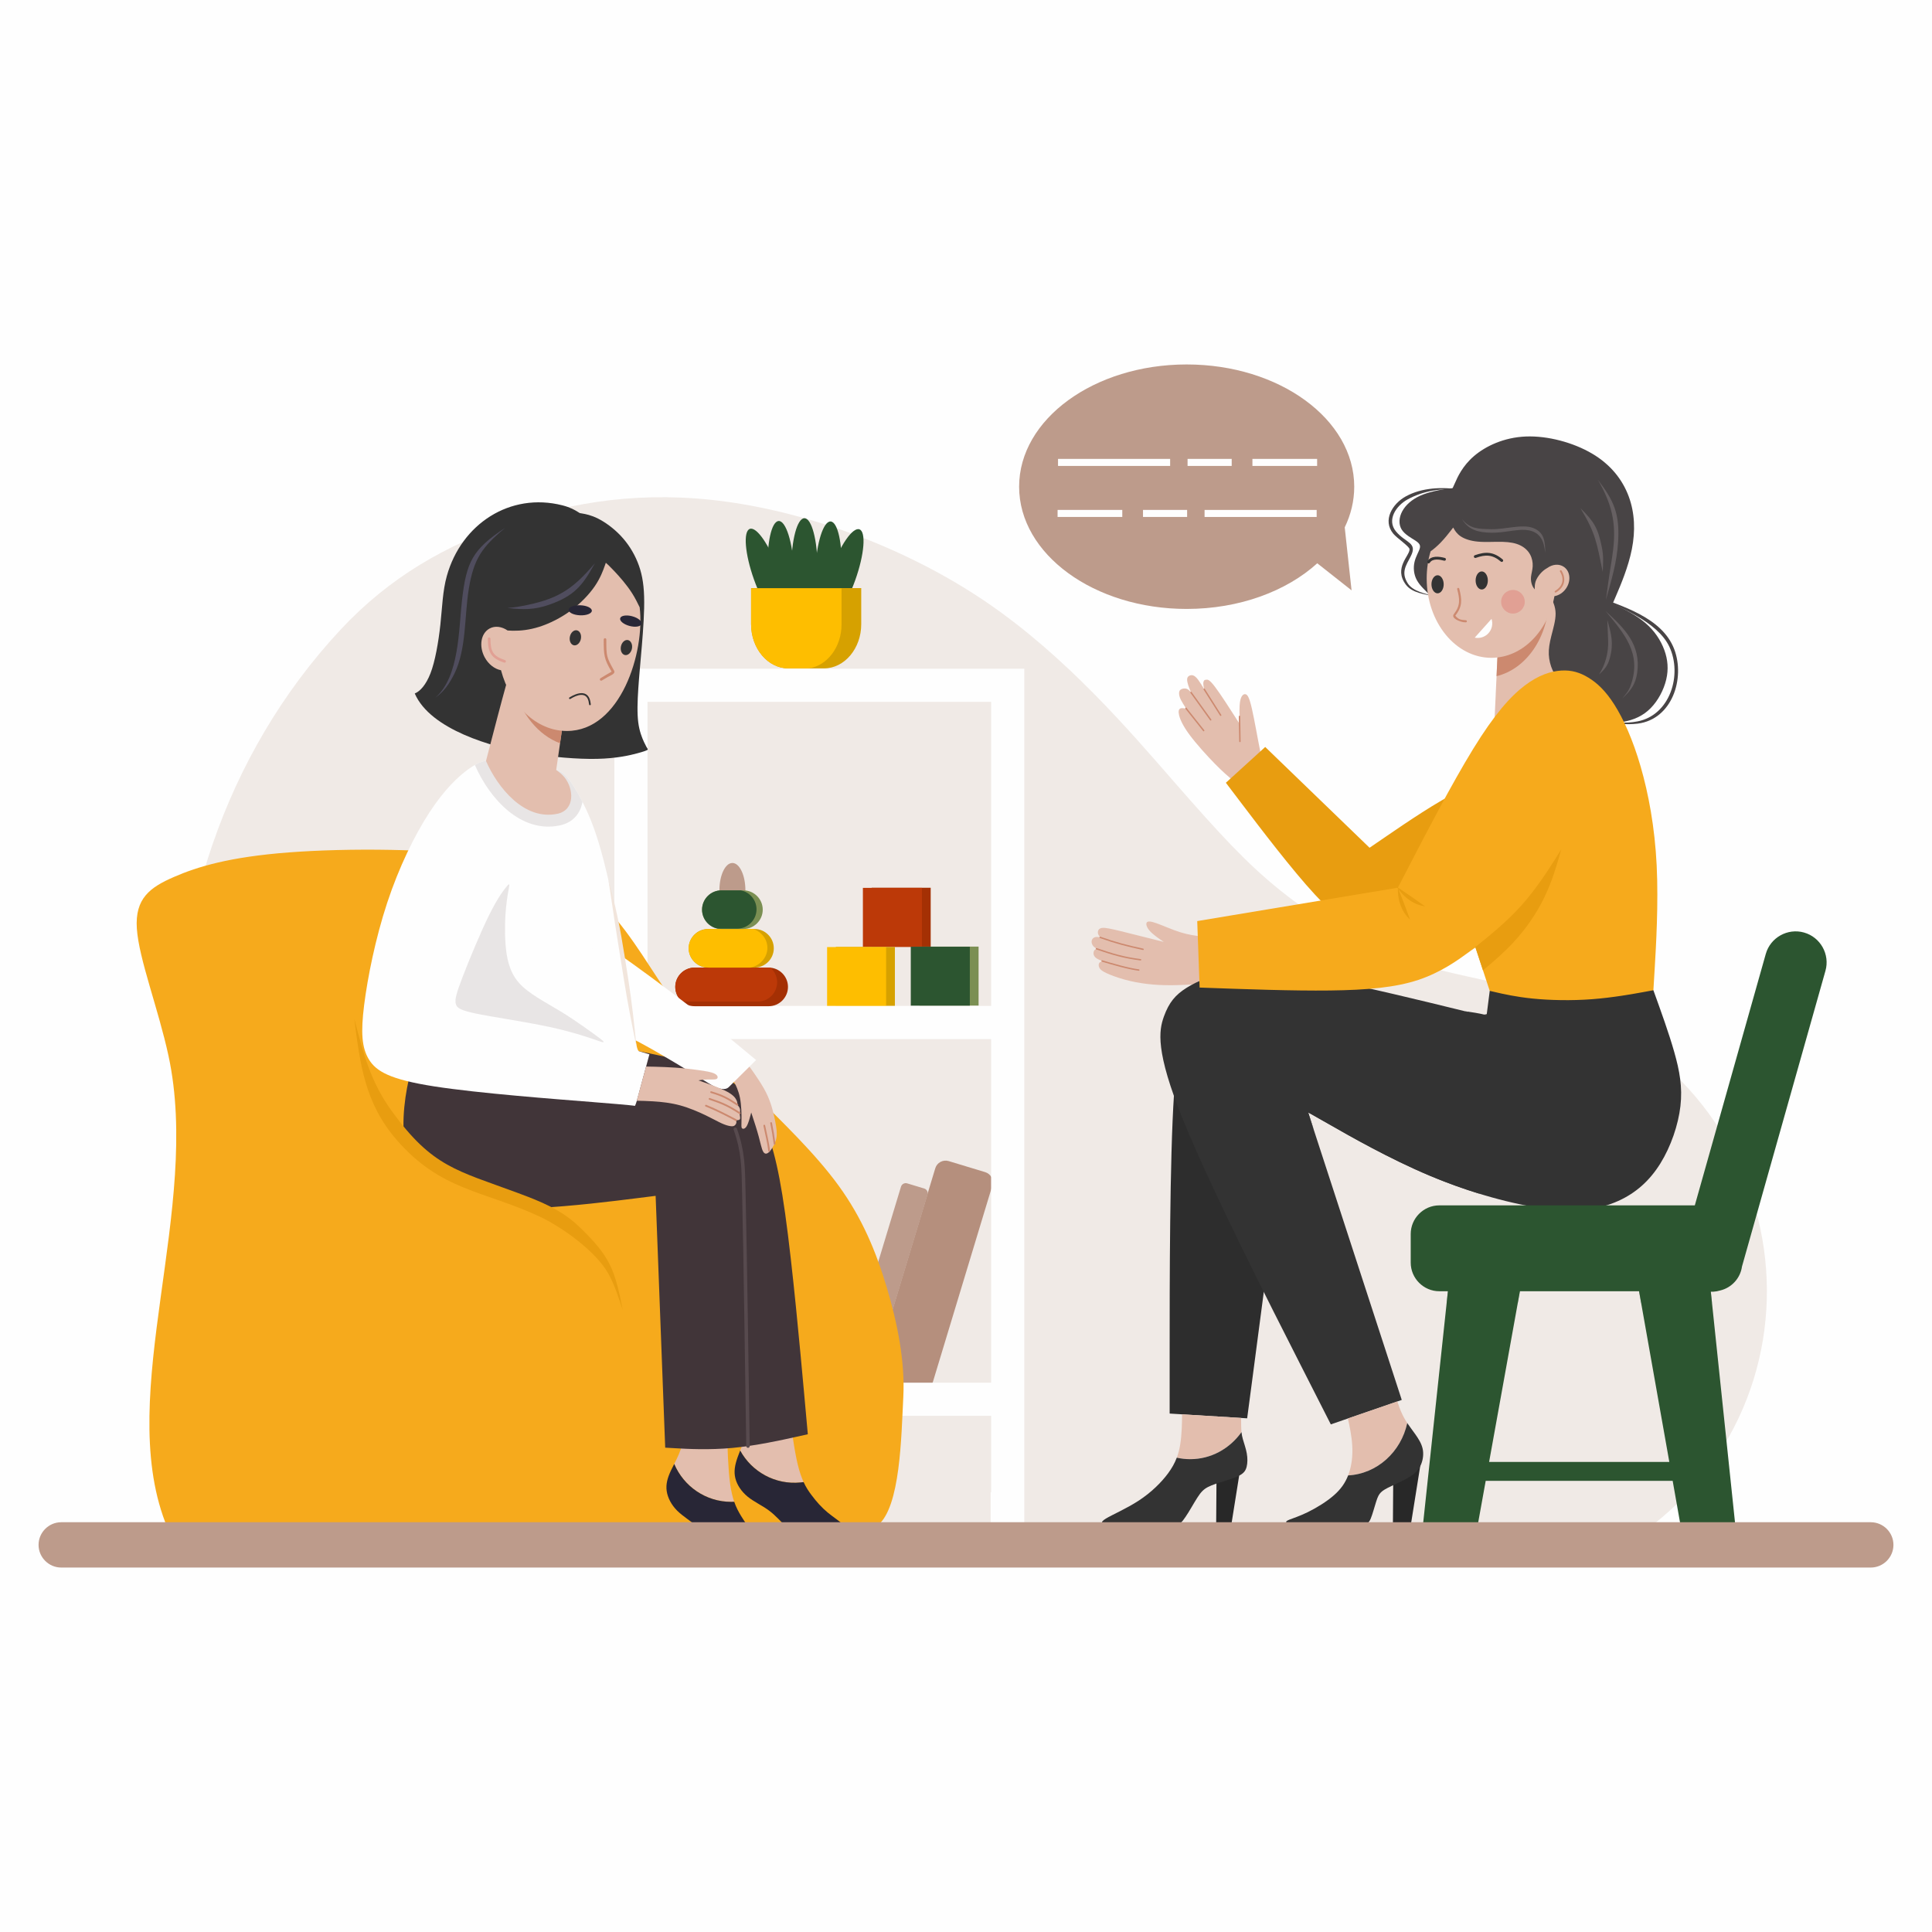
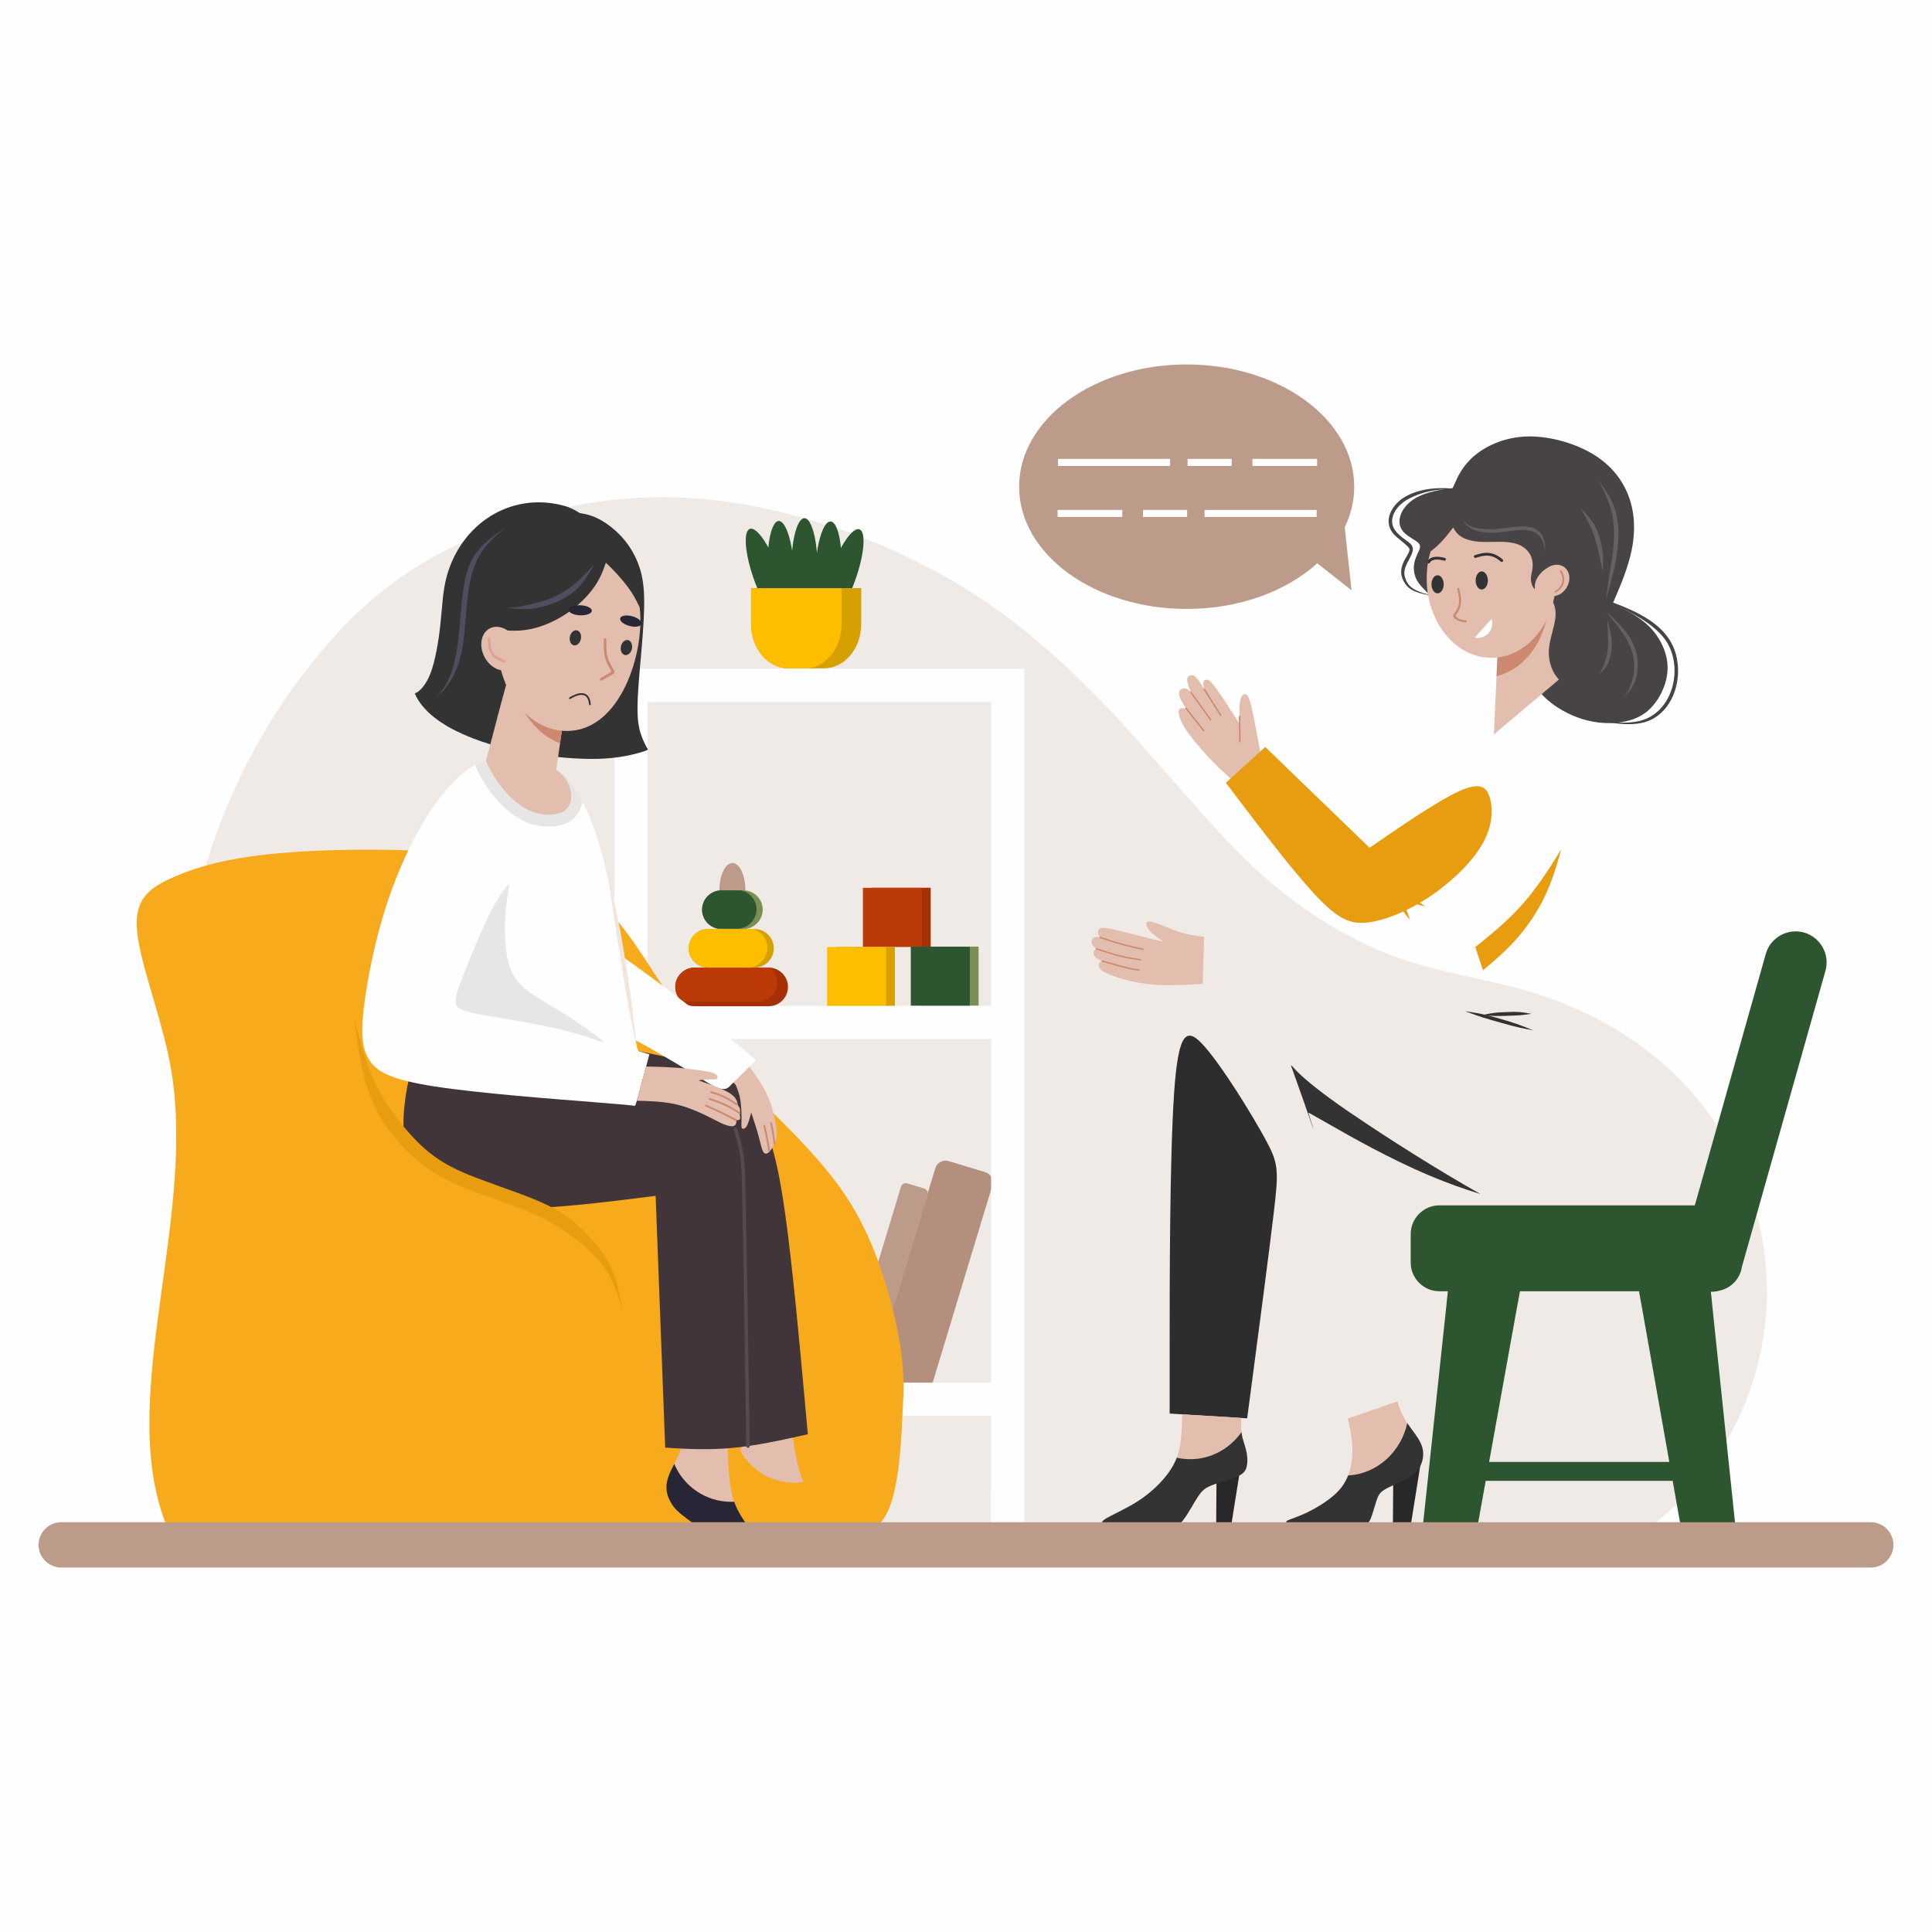
<svg xmlns="http://www.w3.org/2000/svg" width="400" height="400" viewBox="0 0 400 400" fill="none">
  <rect x="0" y="0" width="400" height="400" fill="#808080" stroke="none" />
  <g clip-path="url(#clip0_684_4139)">
    <path d="M400 0H0V400H400V0Z" fill="#FEFEFE" />
    <path opacity="0.2" fill-rule="evenodd" clip-rule="evenodd" d="M77.426 315.818C26.83 269.494 21.995 182.411 70.534 130.341C80.694 119.445 92.384 112.854 105.501 108.363C118.624 103.878 133.189 101.501 150.453 103.878C167.706 106.258 187.662 113.403 204.203 124.658C220.744 135.923 233.867 151.307 243.214 162.021C252.566 172.73 258.142 178.778 264.976 184.275C271.806 189.766 279.899 194.71 288.166 197.821C296.432 200.936 304.883 202.216 313.158 204.325C372.258 219.373 381.205 285.501 342.05 315.818H77.426Z" fill="#BD9B8B" />
    <path d="M192.69 183.8H180.467V196.022H192.69V183.8Z" fill="#A43004" />
    <path d="M190.875 183.824H178.653V196.046H190.875V183.824Z" fill="#BC3908" />
    <path d="M202.605 195.984H190.382V208.206H202.605V195.984Z" fill="#7B8F53" />
    <path d="M200.79 196.008H188.568V208.23H200.79V196.008Z" fill="#2C5530" />
    <path d="M185.278 196.058H173.056V208.28H185.278V196.058Z" fill="#D6A100" />
    <path d="M183.464 196.08H171.242V208.302H183.464V196.08Z" fill="#FEBE00" />
    <path fill-rule="evenodd" clip-rule="evenodd" d="M203.973 242.68L196.411 240.39C195.238 240.037 193.994 240.702 193.64 241.875L181.333 282.523C180.979 283.693 181.648 284.938 182.818 285.294L190.379 287.584C191.549 287.938 192.797 287.269 193.15 286.099L205.454 245.451C205.81 244.282 205.142 243.034 203.973 242.68Z" fill="#B58F7D" />
    <path fill-rule="evenodd" clip-rule="evenodd" d="M191.347 246.069L187.827 245.005C187.282 244.838 186.701 245.15 186.538 245.696L174.482 285.522C174.315 286.067 174.627 286.648 175.17 286.813L178.693 287.877C179.235 288.043 179.816 287.731 179.982 287.186L192.038 247.36C192.205 246.814 191.893 246.234 191.347 246.069Z" fill="#BD9B8B" />
    <path fill-rule="evenodd" clip-rule="evenodd" d="M155.246 109.496C153.838 109.998 154.219 114.685 156.098 119.963C157.973 125.242 160.638 129.115 162.043 128.616C163.451 128.114 163.07 123.427 161.195 118.149C159.317 112.87 156.654 108.997 155.246 109.496Z" fill="#2C5530" />
    <path fill-rule="evenodd" clip-rule="evenodd" d="M161.216 107.869C159.723 107.939 158.72 112.53 158.976 118.128C159.23 123.725 160.646 128.206 162.141 128.139C163.634 128.069 164.637 123.475 164.381 117.88C164.125 112.283 162.71 107.802 161.216 107.869Z" fill="#2C5530" />
    <path fill-rule="evenodd" clip-rule="evenodd" d="M177.936 109.592C179.344 110.094 178.965 114.778 177.088 120.056C175.21 125.338 172.547 129.21 171.139 128.709C169.731 128.21 170.112 123.523 171.99 118.245C173.866 112.966 176.531 109.091 177.936 109.592Z" fill="#2C5530" />
    <path fill-rule="evenodd" clip-rule="evenodd" d="M171.968 107.965C173.458 108.032 174.461 112.626 174.208 118.221C173.952 123.821 172.534 128.302 171.043 128.232C169.55 128.165 168.547 123.571 168.8 117.976C169.056 112.379 170.474 107.898 171.966 107.965H171.968Z" fill="#2C5530" />
    <path fill-rule="evenodd" clip-rule="evenodd" d="M166.547 107.291C165.051 107.291 163.842 111.832 163.842 117.437C163.842 123.042 165.051 127.579 166.547 127.579C168.043 127.579 169.251 123.038 169.251 117.437C169.251 111.835 168.042 107.291 166.547 107.291Z" fill="#2C5530" />
    <path fill-rule="evenodd" clip-rule="evenodd" d="M134.062 308.944V293.134H205.197V308.944H205.101V315.81H212.062V138.451H127.198V315.81H134.064V308.944H134.062ZM134.062 286.27V215.136H205.197V286.27H134.062ZM134.062 208.27V145.314H205.197V208.27H134.062Z" fill="#FEFEFE" />
    <path fill-rule="evenodd" clip-rule="evenodd" d="M28.334 192.254C28.754 198.542 32.779 208.858 34.875 218.542C41.738 250.245 23.93 288.205 34.208 315.163C36.374 320.842 71.138 315.805 76.258 315.896C89.731 316.138 173.683 322.238 181.714 315.821C186.426 312.053 186.595 297.459 187.021 289.23C187.397 281.893 185.805 273.928 183.582 266.507C181.36 259.085 178.509 252.211 173.646 245.504C168.782 238.794 161.906 232.256 155.827 226.174C149.747 220.098 144.466 214.477 139.77 207.894C135.074 201.312 130.965 193.768 125.757 188.262C120.549 182.76 114.24 179.294 102.123 177.493C90.006 175.691 72.082 175.547 59.808 176.482C47.533 177.418 40.91 179.43 36.005 181.568C31.099 183.706 27.912 185.971 28.333 192.259L28.334 192.254Z" fill="#F6AA1C" />
    <path fill-rule="evenodd" clip-rule="evenodd" d="M302.283 101.325C298.437 101.086 294.846 101.534 291.414 103.406C289.096 104.669 287.04 107.629 289.022 110.029C291.043 112.475 293.589 112.274 292.053 115.229C291.074 117.11 290.032 118.53 291.464 120.779C292.531 122.456 295.243 122.966 297.037 123.424C295.069 123.074 292.354 122.771 291.07 121.05C288.461 117.558 291.934 115.016 291.829 113.701C291.779 113.115 289.224 111.421 288.466 110.499C286.168 107.714 288.317 104.264 291.067 102.765C294.462 100.914 298.554 100.814 302.283 101.325Z" fill="#484445" />
    <path fill-rule="evenodd" clip-rule="evenodd" d="M329.79 123.24C335.816 125.462 344.126 127.851 346.626 134.395C348.926 140.422 346.221 148.912 339.078 149.819C336.555 150.142 334.066 149.734 331.581 149.33C334.051 149.578 336.541 149.832 339.008 149.362C345.794 148.067 348.338 139.688 345.629 133.91C343.141 128.611 334.835 125.462 329.79 123.24Z" fill="#484445" />
    <path fill-rule="evenodd" clip-rule="evenodd" d="M248.262 193.818C247.475 193.718 246.034 193.531 244.357 193.01C242.68 192.485 240.766 191.619 239.501 191.166C238.235 190.714 237.619 190.674 237.413 191.003C237.206 191.333 237.413 192.03 238.072 192.762C238.731 193.491 239.842 194.251 240.397 194.634L240.954 195.013L239.285 194.594C237.619 194.171 234.286 193.328 232.099 192.797C229.912 192.269 228.874 192.05 228.246 192.109C227.619 192.165 227.4 192.494 227.331 192.792C227.258 193.093 227.331 193.36 227.438 193.571C227.546 193.781 227.69 193.936 227.762 194.014C227.811 194.065 227.775 194.078 227.654 194.056C227.474 194.018 227.115 193.949 226.806 194.01C226.498 194.07 226.24 194.266 226.112 194.514C225.984 194.758 225.984 195.059 226.045 195.301C226.106 195.539 226.229 195.726 226.322 195.843C226.414 195.963 226.477 196.016 226.59 196.102C226.704 196.19 226.867 196.312 226.949 196.374C227.003 196.415 227.001 196.449 226.942 196.477C226.854 196.52 226.68 196.602 226.557 196.786C226.434 196.973 226.362 197.261 226.414 197.547C226.464 197.835 226.638 198.125 226.968 198.366C227.298 198.608 227.782 198.803 228.024 198.901C228.185 198.967 228.217 199.015 228.12 199.046C227.978 199.09 227.688 199.184 227.554 199.426C227.419 199.667 227.443 200.059 227.638 200.408C227.834 200.758 228.205 201.067 229.082 201.478C229.962 201.89 231.35 202.403 232.824 202.811C234.294 203.216 235.848 203.514 237.464 203.709C239.077 203.904 240.754 203.997 242.69 203.978C244.622 203.957 246.813 203.822 247.91 203.755L249.006 203.688L249.056 202.064C249.109 200.44 249.211 197.187 249.262 195.56C249.298 194.477 249.293 193.934 249.248 193.93C249.181 193.926 249.046 193.915 248.259 193.819L248.262 193.818Z" fill="#E3BEAE" />
    <path fill-rule="evenodd" clip-rule="evenodd" d="M260.925 155.555C260.464 153.36 259.744 149.139 259.198 146.754C258.653 144.365 258.283 143.811 257.859 143.73C257.44 143.645 256.966 144.035 256.76 145.147C256.554 146.258 256.618 148.09 256.646 149.005L256.678 149.92L255.69 148.378C254.701 146.835 252.726 143.749 251.563 142.216C250.403 140.682 250.053 140.702 249.808 140.723C249.563 140.741 249.426 140.755 249.315 140.88C249.205 141.005 249.123 141.245 249.126 141.565C249.133 141.886 249.226 142.291 249.272 142.494L249.318 142.699L249.109 142.352C248.902 142.005 248.485 141.307 248.106 140.8C247.73 140.29 247.389 139.966 247.053 139.846C246.72 139.723 246.39 139.805 246.16 139.952C245.933 140.094 245.805 140.302 245.784 140.619C245.763 140.938 245.851 141.371 246.003 141.846C246.155 142.322 246.371 142.842 246.478 143.101L246.586 143.36L246.448 143.2C246.31 143.037 246.04 142.714 245.646 142.594C245.253 142.477 244.739 142.565 244.451 142.766C244.163 142.965 244.101 143.28 244.118 143.635C244.136 143.989 244.235 144.384 244.498 144.91C244.76 145.435 245.186 146.088 245.398 146.416C245.542 146.634 245.534 146.726 245.373 146.693C245.131 146.64 244.646 146.538 244.344 146.701C244.042 146.864 243.918 147.299 244.138 148.157C244.36 149.018 244.925 150.302 246.304 152.162C247.683 154.016 249.874 156.446 251.53 158.131C253.186 159.819 254.309 160.768 254.869 161.24L255.429 161.712L256.488 161.112C257.549 160.509 259.67 159.307 260.728 158.702C261.434 158.302 261.754 158.073 261.688 158.014C261.586 157.926 261.387 157.752 260.926 155.555H260.925Z" fill="#E3BEAE" />
    <path fill-rule="evenodd" clip-rule="evenodd" d="M288.746 305.154L288.67 315.846L291.784 315.864L293.747 303.578L288.746 305.154Z" fill="#282828" stroke="#282828" stroke-width="0.57" stroke-miterlimit="10" />
    <path fill-rule="evenodd" clip-rule="evenodd" d="M251.869 305.115L251.794 315.81L254.91 315.824L256.87 303.541L251.869 305.115Z" fill="#282828" />
    <path fill-rule="evenodd" clip-rule="evenodd" d="M243.07 226.53C242.163 239.986 242.163 266.323 242.163 279.493V292.662L244.837 292.826C247.514 292.989 252.862 293.318 255.536 293.485L258.21 293.648L259.32 285.254C260.43 276.858 262.653 260.069 263.723 251.054C264.794 242.043 264.712 240.81 261.83 235.581C258.949 230.355 253.27 221.136 249.526 216.818C245.782 212.496 243.971 213.074 243.067 226.53H243.07Z" fill="#2D2D2D" />
-     <path fill-rule="evenodd" clip-rule="evenodd" d="M342.318 205.022C343.922 209.467 345.53 213.912 346.64 217.822C347.75 221.73 348.366 225.104 347.915 229.014C347.462 232.925 345.941 237.37 343.76 240.882C341.579 244.395 338.738 246.979 335.035 248.645C331.331 250.314 326.765 251.062 320.098 250.246C313.43 249.427 304.664 247.042 296.125 243.461C287.586 239.88 279.274 235.106 275.098 232.72C270.918 230.334 270.878 230.334 270.858 230.334C270.837 230.334 270.837 230.334 274.069 240.25C277.298 250.168 283.76 270.005 286.99 279.92L290.219 289.838L287.773 290.685C285.323 291.528 280.427 293.213 277.978 294.059L275.531 294.902L269.338 282.722C263.144 270.541 250.758 246.178 244.954 231.878C239.15 217.578 239.934 213.339 240.982 210.438C242.032 207.536 243.35 205.973 245.675 204.512C248 203.051 251.333 201.691 255.552 201.158C259.77 200.622 264.872 200.91 273.72 202.598C282.568 204.283 295.16 207.373 301.458 208.915L307.754 210.458L307.867 209.574C307.978 208.688 308.205 206.918 308.434 205.15C309.05 204.626 309.667 204.101 314.84 203.733C320.013 203.368 329.746 203.158 335.085 203.4C340.424 203.642 341.373 204.333 342.32 205.024L342.318 205.022Z" fill="#333333" />
    <path fill-rule="evenodd" clip-rule="evenodd" d="M306.504 247.21C303.109 246.174 299.598 244.915 296.125 243.459C287.586 239.878 279.274 235.104 275.098 232.718C270.918 230.333 270.878 230.333 270.858 230.333C270.848 230.333 271.227 231.517 271.995 233.885C271.84 233.53 271.691 233.106 271.51 232.584C270.565 229.875 268.678 224.459 267.816 222.099C266.955 219.739 267.118 220.44 268.848 222.125C270.578 223.813 273.87 226.488 278.95 229.966C287.344 235.709 297.586 242.168 306.504 247.208V247.21Z" fill="#333333" />
    <path fill-rule="evenodd" clip-rule="evenodd" d="M302.134 163.789C297.874 165.722 290.714 170.619 287.133 173.069L283.552 175.518L279.954 172.04C276.352 168.563 269.149 161.608 265.55 158.133L261.949 154.654L260.59 155.891C259.234 157.125 256.517 159.595 255.16 160.829L253.802 162.062L257.237 166.589C260.675 171.118 267.546 180.17 272.278 185.253C277.011 190.336 279.605 191.446 283.328 190.971C287.053 190.499 291.907 188.44 296.394 185.374C300.878 182.309 304.994 178.235 307.053 174.491C309.109 170.747 309.109 167.328 308.432 165.107C307.752 162.885 306.394 161.859 302.136 163.792L302.134 163.789Z" fill="#E89D10" />
    <path fill-rule="evenodd" clip-rule="evenodd" d="M295.914 123.101C295.181 122.31 293.989 121.301 293.341 120.109C292.693 118.914 292.589 117.536 292.856 116.365C293.125 115.189 293.763 114.224 293.947 113.544C294.134 112.864 293.866 112.474 293.043 111.928C292.218 111.382 290.842 110.683 290.194 109.624C289.544 108.563 289.626 107.146 290.317 105.859C291.005 104.573 292.302 103.421 294 102.648C295.698 101.875 297.797 101.485 298.99 101.29C300.182 101.094 300.472 101.094 300.614 101.094C300.757 101.094 300.76 101.094 301.262 99.942C301.766 98.79 302.776 96.486 305.173 94.427C307.57 92.371 311.355 90.56 315.902 90.373C320.451 90.189 325.76 91.63 329.627 93.914C333.498 96.197 335.923 99.326 337.202 102.762C338.477 106.197 338.602 109.941 337.861 113.686C337.12 117.43 335.514 121.178 334.712 123.051L333.91 124.923L335.136 125.539C336.362 126.157 338.808 127.39 340.68 128.998C342.552 130.602 343.85 132.576 344.579 134.574C345.312 136.57 345.475 138.587 344.97 140.704C344.469 142.824 343.293 145.046 341.762 146.606C340.23 148.163 338.341 149.059 335.965 149.47C333.589 149.885 330.725 149.811 327.762 148.92C324.795 148.03 321.731 146.322 319.59 144.142C317.453 141.962 316.237 139.304 314.706 137.464C313.171 135.624 311.32 134.594 308.346 132.661C305.374 130.725 301.28 127.886 299.098 126.178C296.917 124.469 296.648 123.894 295.918 123.101H295.914Z" fill="#484445" />
    <path fill-rule="evenodd" clip-rule="evenodd" d="M314.762 266.888L308.306 302.674H345.614L339.117 266.022H354.059L359.28 315.827H347.944L346.306 306.587H307.6L305.934 315.821H294.598L299.822 266.888H314.762Z" fill="#2C5530" />
    <g style="mix-blend-mode:multiply" opacity="0.4">
      <path fill-rule="evenodd" clip-rule="evenodd" d="M339.323 267.186L339.77 269.709H354.445L354.179 267.186H339.323Z" fill="#2C5530" />
    </g>
    <g style="mix-blend-mode:multiply" opacity="0.4">
      <path fill-rule="evenodd" clip-rule="evenodd" d="M314.71 267.186L314.254 269.709H299.518L299.79 267.186H314.71Z" fill="#2C5530" />
    </g>
    <path fill-rule="evenodd" clip-rule="evenodd" d="M373.506 193.07C370.109 192.11 366.544 194.106 365.586 197.502L350.893 249.558H298C294.739 249.558 292.074 252.227 292.074 255.485V261.411C292.074 264.672 294.739 267.338 298 267.338H353.126C354.165 267.536 355.206 267.466 356.171 267.174C358.514 266.608 360.325 264.643 360.659 262.222L377.941 200.992C378.901 197.595 376.902 194.027 373.506 193.072V193.07Z" fill="#2C5530" />
    <path fill-rule="evenodd" clip-rule="evenodd" d="M321.094 123.715C321.477 124.427 322.051 125.558 322.072 126.998C322.096 128.437 321.558 130.186 321.189 131.659C320.819 133.13 320.614 134.322 320.664 135.498C320.717 136.67 321.026 137.822 321.416 138.685C321.806 139.549 322.28 140.125 322.515 140.414L322.752 140.702L320.509 142.595C318.266 144.488 313.781 148.274 311.538 150.166L309.294 152.059L309.437 148.912C309.582 145.762 309.872 139.466 310.014 136.32C310.109 134.22 310.661 132.649 311.67 131.608C313.181 130.045 316.208 126.915 317.906 125.128C319.603 123.338 319.973 122.883 320.25 122.802C320.526 122.72 320.714 123.008 321.093 123.717L321.094 123.715Z" fill="#E3BEAE" />
    <path fill-rule="evenodd" clip-rule="evenodd" d="M309.845 139.989L310.014 136.32C310.109 134.22 310.661 132.649 311.67 131.608C313.181 130.045 316.208 126.915 317.906 125.128C319.603 123.338 319.973 122.883 320.25 122.802C320.389 122.76 320.506 122.813 320.637 122.971C320.651 123.269 320.658 123.571 320.658 123.875C320.658 131.862 316.006 138.515 309.843 139.99L309.845 139.989Z" fill="#CC896F" />
    <path fill-rule="evenodd" clip-rule="evenodd" d="M296.186 114.155C295.664 115.907 295.381 117.8 295.381 119.774C295.381 128.845 301.376 136.194 308.773 136.194C315.146 136.194 320.478 130.738 321.832 123.429C322.718 123.28 323.6 122.738 324.208 121.869C325.304 120.317 325.126 118.307 323.811 117.381C322.805 116.672 321.426 116.806 320.341 117.605C320.309 117.622 320.277 117.64 320.242 117.661C319.725 117.955 319.294 118.326 318.891 118.792C318.491 119.261 318.122 119.827 317.934 120.381C317.75 120.938 317.75 121.483 317.75 121.754V122.027L317.651 121.902C317.555 121.779 317.36 121.533 317.198 121.115C317.038 120.701 316.915 120.115 316.976 119.456C317.037 118.797 317.285 118.066 317.326 117.254C317.368 116.44 317.203 115.546 316.773 114.77C316.341 113.99 315.642 113.334 314.714 112.891C313.789 112.448 312.637 112.224 311.083 112.182C309.528 112.139 307.574 112.285 305.992 112.139C304.405 111.997 303.192 111.565 302.398 111.029C301.608 110.494 301.238 109.856 301.051 109.539L300.867 109.221L300.445 109.766C300.022 110.312 299.179 111.4 298.283 112.326C297.566 113.067 296.816 113.706 296.184 114.155H296.186Z" fill="#E3BEAE" />
-     <path fill-rule="evenodd" clip-rule="evenodd" d="M248.366 204.467C248.203 199.877 248.04 195.29 247.955 192.995L247.874 190.702L254.797 189.547C261.72 188.395 275.57 186.091 282.493 184.939L289.416 183.787L292.203 178.406C294.99 173.026 300.566 162.264 305.003 155.053C309.435 147.84 312.728 144.178 315.651 141.955C318.573 139.733 321.125 138.952 323.266 138.829C325.403 138.704 327.133 139.24 328.882 140.31C330.632 141.378 332.398 142.984 334.251 145.907C336.102 148.829 338.04 153.067 339.664 158.662C341.288 164.259 342.606 171.214 342.997 179.166C343.387 187.118 342.854 196.069 342.586 200.546L342.317 205.019L340.229 205.402C338.141 205.781 333.965 206.542 329.643 206.872C325.322 207.202 320.856 207.099 317.299 206.738C313.739 206.379 311.085 205.76 309.758 205.451L308.432 205.146L307.936 203.643C307.443 202.141 306.454 199.134 305.962 197.632L305.469 196.13L303.686 197.427C301.907 198.722 298.347 201.315 293.645 202.88C288.944 204.443 283.099 204.978 275.363 205.07C267.627 205.163 257.997 204.814 248.366 204.464V204.467Z" fill="#F6AA1C" />
    <path fill-rule="evenodd" clip-rule="evenodd" d="M307.029 200.886L305.962 197.635L305.469 196.133L304.576 196.782C308.245 193.846 311.914 190.912 315.022 187.427C318.134 183.942 320.686 179.909 321.96 177.894L323.235 175.877L322.763 177.525C322.291 179.17 321.342 182.462 319.779 185.714C318.216 188.965 316.035 192.173 313.442 194.994C311.482 197.125 309.283 199.035 307.029 200.888V200.886Z" fill="#E89D10" />
    <path fill-rule="evenodd" clip-rule="evenodd" d="M255.538 293.485L244.838 292.826L244.736 292.819C244.73 294.517 244.686 297.01 244.346 299.09C244.186 300.067 243.96 300.95 243.64 301.795C244.538 302 245.469 302.104 246.426 302.104C250.765 302.104 254.618 299.906 257.042 296.502C257.003 296.141 256.984 295.726 256.971 295.202C256.96 294.723 256.954 294.149 256.954 293.571L255.539 293.483L255.538 293.485Z" fill="#E3BEAE" />
    <path fill-rule="evenodd" clip-rule="evenodd" d="M257.04 296.504C254.616 299.907 250.765 302.106 246.424 302.106C245.467 302.106 244.538 302 243.638 301.797C243.221 302.906 242.643 303.942 241.845 305.029C240.434 306.942 238.336 309 235.794 310.666C233.253 312.334 230.27 313.608 228.952 314.41C227.637 315.211 227.981 315.629 229.622 315.707C232.834 315.862 239.418 315.856 242.909 315.821C244.267 315.806 244.714 315.109 245.434 314.08C246.154 313.053 247.12 311.283 247.872 310.11C248.624 308.934 249.158 308.36 250.083 307.877C251.011 307.392 252.328 307.002 253.582 306.611C254.837 306.221 256.032 305.83 256.802 305.378C257.574 304.925 257.925 304.41 258.109 303.659C258.296 302.907 258.315 301.922 258.13 300.891C257.946 299.862 257.555 298.792 257.318 297.949C257.179 297.45 257.091 297.03 257.038 296.502L257.04 296.504Z" fill="#333333" />
    <path fill-rule="evenodd" clip-rule="evenodd" d="M279.058 293.683C279.39 295.086 279.837 297.235 279.962 299.198C280.107 301.432 279.838 303.427 279.242 305.125C279.2 305.242 279.16 305.358 279.117 305.469C285.112 305.146 290.056 300.619 291.36 294.626C291.272 294.491 291.186 294.36 291.101 294.226C290.541 293.33 290.118 292.424 289.754 291.458C289.587 291.018 289.434 290.565 289.299 290.154L287.774 290.682L279.061 293.683H279.058Z" fill="#E3BEAE" />
    <path fill-rule="evenodd" clip-rule="evenodd" d="M291.358 294.626C290.054 300.619 285.112 305.144 279.115 305.469C278.515 307.014 277.613 308.315 276.184 309.57C274.653 310.92 272.512 312.214 270.763 313.072C269.016 313.926 267.658 314.344 266.963 314.624C266.269 314.907 266.237 315.05 266.314 315.202C266.387 315.354 266.618 315.736 267.506 315.787C271.075 315.997 276.63 315.915 280.97 315.858C283.018 315.829 283.429 315.286 283.805 314.382C284.181 313.475 284.592 311.912 284.922 310.888C285.248 309.864 285.496 309.381 285.914 308.97C286.331 308.558 286.917 308.221 288.069 307.675C289.221 307.13 290.939 306.378 292.107 305.602C293.274 304.822 293.891 304.021 294.269 303.056C294.642 302.088 294.776 300.957 294.534 299.901C294.293 298.848 293.677 297.87 293.018 296.938C292.458 296.147 291.869 295.389 291.358 294.627V294.626Z" fill="#333333" />
    <path fill-rule="evenodd" clip-rule="evenodd" d="M306.778 122.05C307.475 122.05 308.043 121.21 308.043 120.181C308.043 119.152 307.475 118.309 306.778 118.309C306.08 118.309 305.512 119.149 305.512 120.181C305.512 121.213 306.08 122.05 306.778 122.05Z" fill="#333333" />
    <path fill-rule="evenodd" clip-rule="evenodd" d="M297.635 122.843C298.333 122.843 298.901 122 298.901 120.971C298.901 119.942 298.333 119.099 297.635 119.099C296.938 119.099 296.37 119.942 296.37 120.971C296.37 122 296.938 122.843 297.635 122.843Z" fill="#333333" />
    <path fill-rule="evenodd" clip-rule="evenodd" d="M302.12 121.875C302.706 124.158 302.814 125.552 301.309 127.462C301.936 128.264 302.446 128.341 303.496 128.413C303.616 128.419 303.709 128.52 303.702 128.643C303.696 128.763 303.592 128.856 303.472 128.848L303.026 128.819C302.291 128.738 300.328 128.005 301.008 127.139C302.402 125.357 302.224 124.037 301.699 121.992C301.667 121.875 301.734 121.755 301.851 121.723C301.968 121.691 302.088 121.758 302.12 121.875Z" fill="#CC896F" />
    <path fill-rule="evenodd" clip-rule="evenodd" d="M305.339 114.958C307.614 114.147 309.238 114.232 311.114 115.83C311.237 115.938 311.248 116.122 311.139 116.242C311.032 116.365 310.848 116.373 310.728 116.267C309.026 114.814 307.602 114.768 305.546 115.502C305.394 115.56 305.227 115.485 305.17 115.333C305.112 115.181 305.187 115.014 305.339 114.957V114.958Z" fill="#333333" />
    <path fill-rule="evenodd" clip-rule="evenodd" d="M298.989 116.08C298.109 115.843 296.614 115.562 296.029 116.502C295.944 116.64 295.766 116.686 295.626 116.602C295.488 116.52 295.445 116.339 295.526 116.202C296.296 114.974 297.958 115.198 299.154 115.518C299.309 115.565 299.395 115.728 299.349 115.883C299.302 116.038 299.139 116.125 298.987 116.078L298.989 116.08Z" fill="#333333" />
    <path fill-rule="evenodd" clip-rule="evenodd" d="M305.328 132.018C306.346 132.23 307.445 131.91 308.189 131.078C308.93 130.248 309.128 129.118 308.805 128.13L305.328 132.018Z" fill="#FEFEFE" />
    <path fill-rule="evenodd" clip-rule="evenodd" d="M130.61 229.234L129.046 234.902C128.774 234.899 128.542 234.896 128.362 234.896C127.918 234.892 127.748 234.581 127.851 233.963C128.006 233.038 128.315 231.187 128.451 230.251C128.59 229.315 128.558 229.294 128.667 229.269C128.773 229.243 129.011 229.213 130.61 229.234Z" fill="#E3BEAE" />
    <path fill-rule="evenodd" clip-rule="evenodd" d="M323.298 118.139C324.358 119.915 323.904 121.603 322.154 122.656C322.066 122.706 321.955 122.677 321.902 122.589C321.85 122.501 321.878 122.39 321.966 122.338C323.53 121.398 323.941 119.931 322.987 118.336C322.931 118.248 322.958 118.134 323.043 118.082C323.128 118.026 323.242 118.053 323.298 118.138V118.139Z" fill="#CC896F" />
    <path fill-rule="evenodd" clip-rule="evenodd" d="M256.771 148.326C256.795 149.624 256.814 150.918 256.838 152.216L256.859 153.514C256.862 153.592 256.798 153.659 256.717 153.662C256.638 153.662 256.571 153.598 256.568 153.517L256.547 152.222C256.523 150.925 256.504 149.627 256.48 148.333C256.48 148.251 256.544 148.184 256.622 148.184C256.704 148.181 256.771 148.245 256.771 148.326Z" fill="#CC896F" />
    <path fill-rule="evenodd" clip-rule="evenodd" d="M249.44 142.622C250.578 144.416 251.718 146.213 252.854 148.006C252.898 148.074 252.878 148.163 252.811 148.208C252.744 148.251 252.654 148.232 252.61 148.165C251.469 146.368 250.331 144.574 249.192 142.781C249.15 142.71 249.168 142.621 249.238 142.579C249.306 142.536 249.395 142.555 249.44 142.622Z" fill="#CC896F" />
    <path fill-rule="evenodd" clip-rule="evenodd" d="M246.704 143.278C248.062 145.171 249.422 147.064 250.784 148.957C250.83 149.021 250.816 149.112 250.749 149.162C250.685 149.208 250.594 149.194 250.544 149.126C250.037 148.418 249.526 147.706 249.016 146.997C248.165 145.816 247.315 144.632 246.464 143.448C246.418 143.384 246.432 143.293 246.499 143.246C246.563 143.2 246.654 143.214 246.704 143.278Z" fill="#CC896F" />
    <path fill-rule="evenodd" clip-rule="evenodd" d="M245.651 146.547C246.877 148.086 248.101 149.63 249.328 151.173C249.378 151.237 249.366 151.328 249.304 151.378C249.24 151.427 249.149 151.419 249.098 151.354C247.872 149.811 246.648 148.27 245.421 146.728C245.371 146.664 245.382 146.573 245.445 146.523C245.509 146.47 245.602 146.482 245.651 146.547Z" fill="#CC896F" />
    <path fill-rule="evenodd" clip-rule="evenodd" d="M227.819 193.938C231.053 195.086 233.349 195.678 236.699 196.405C236.778 196.422 236.827 196.501 236.81 196.579C236.792 196.658 236.717 196.707 236.637 196.69C233.272 195.96 230.965 195.366 227.718 194.211C227.643 194.186 227.605 194.101 227.63 194.024C227.656 193.949 227.741 193.91 227.818 193.936L227.819 193.938Z" fill="#CC896F" />
    <path fill-rule="evenodd" clip-rule="evenodd" d="M227.058 196.291C230.4 197.437 232.626 198.117 236.16 198.566C236.242 198.574 236.298 198.648 236.288 198.726C236.28 198.808 236.206 198.864 236.128 198.854C232.566 198.402 230.328 197.72 226.965 196.568C226.89 196.542 226.848 196.458 226.874 196.381C226.899 196.306 226.981 196.264 227.058 196.29V196.291Z" fill="#CC896F" />
    <path fill-rule="evenodd" clip-rule="evenodd" d="M228.221 198.824C230.368 199.462 233.61 200.413 235.786 200.693C235.864 200.699 235.926 200.768 235.917 200.85C235.91 200.928 235.842 200.989 235.76 200.981C233.558 200.701 230.309 199.747 228.136 199.099C228.061 199.075 228.016 198.997 228.04 198.918C228.064 198.843 228.142 198.798 228.221 198.822V198.824Z" fill="#CC896F" />
    <path fill-rule="evenodd" clip-rule="evenodd" d="M302.686 107.466C304.378 109.536 306.051 109.493 308.726 109.563C311.509 109.637 315.133 108.454 317.402 109.307C319.827 110.221 319.883 112.243 319.939 114.475C319.861 113.99 319.779 113.429 319.667 112.95C319.198 110.912 317.926 109.862 315.821 109.71C313.917 109.571 311.17 110.358 308.707 110.294C306.035 110.224 304.096 109.776 302.685 107.469L302.686 107.466Z" fill="#666062" />
    <path fill-rule="evenodd" clip-rule="evenodd" d="M332.41 126.509C336.299 130.05 339.79 133.464 338.963 139.288C338.626 141.667 337.624 143.032 335.866 144.595C336.741 143.566 337.181 143.125 337.648 141.805C339.931 135.336 336.309 131.202 332.41 126.509Z" fill="#666062" />
    <path fill-rule="evenodd" clip-rule="evenodd" d="M332.779 128.362C333.602 131.258 334.13 133.2 333.301 136.235C332.864 137.838 332.251 138.539 331.05 139.659C332.394 137.595 333.045 135.075 332.946 132.613C332.885 131.181 332.826 129.802 332.779 128.362Z" fill="#666062" />
    <path fill-rule="evenodd" clip-rule="evenodd" d="M289.416 183.789C290.165 185.731 290.958 187.664 291.645 189.624L291.946 190.4L291.36 189.797C289.914 188.155 289.342 185.939 289.418 183.789H289.416Z" fill="#E89D10" />
    <path fill-rule="evenodd" clip-rule="evenodd" d="M289.23 183.619C290.946 184.8 292.69 185.947 294.363 187.178L295.048 187.646L294.222 187.48C292.102 186.944 290.382 185.435 289.23 183.619Z" fill="#E89D10" />
    <path fill-rule="evenodd" clip-rule="evenodd" d="M317.483 213.336C315.203 212.901 313.762 212.613 311.514 211.96C309.525 211.379 307.53 210.89 305.587 210.181C304.616 209.826 304.28 209.709 303.322 209.37L304.47 209.533C307.325 209.952 308.958 210.454 311.717 211.259C313.986 211.918 315.315 212.454 317.482 213.336H317.483Z" fill="#333333" />
    <path fill-rule="evenodd" clip-rule="evenodd" d="M317.083 209.904C315.675 210.077 314.835 210.23 313.371 210.266C311.146 210.315 310.035 210.464 307.821 210.23L306.928 210.138C309.194 209.685 309.587 209.616 311.962 209.534C314.44 209.446 314.723 209.474 317.083 209.904Z" fill="#333333" />
-     <path fill-rule="evenodd" clip-rule="evenodd" d="M313.24 127.034C314.587 127.034 315.686 125.934 315.686 124.587C315.686 123.24 314.587 122.141 313.24 122.141C311.893 122.141 310.794 123.24 310.794 124.587C310.794 125.934 311.893 127.034 313.24 127.034Z" fill="#E1A094" />
    <path fill-rule="evenodd" clip-rule="evenodd" d="M330.83 99.341C334.19 103.707 335.333 106.419 335.021 112.046C334.779 116.41 333.638 120.064 332.483 124.213C332.653 122.976 332.821 121.742 332.986 120.509C333.283 118.258 333.726 115.989 333.986 113.79C334.659 108.098 333.638 104.23 330.83 99.341Z" fill="#666062" />
    <path fill-rule="evenodd" clip-rule="evenodd" d="M327.206 105.205C330.021 107.994 330.837 109.291 331.648 113.306C332.034 115.216 331.902 116.502 331.835 118.413C330.57 112.451 330.45 110.539 327.206 105.205Z" fill="#666062" />
    <path fill-rule="evenodd" clip-rule="evenodd" d="M245.686 75.456C264.846 75.456 280.379 86.789 280.379 100.766C280.379 103.718 279.685 106.549 278.411 109.182L278.872 113.434L279.826 122.221L272.885 116.747L272.725 116.622C266.368 122.386 256.618 126.074 245.688 126.074C226.531 126.074 210.998 114.744 210.998 100.766C210.998 86.789 226.531 75.456 245.688 75.456H245.686Z" fill="#BD9B8B" />
    <path d="M242.264 95.008H219.053V96.466H242.264V95.008Z" fill="#FEFEFE" />
    <path d="M255.01 95.008H245.874V96.466H255.01V95.008Z" fill="#FEFEFE" />
    <path d="M272.696 95.008H259.301V96.466H272.696V95.008Z" fill="#FEFEFE" />
    <path d="M272.602 105.576H249.394V107.034H272.602V105.576Z" fill="#FEFEFE" />
    <path d="M245.781 105.573H236.646V107.03H245.781V105.573Z" fill="#FEFEFE" />
    <path d="M232.357 105.573H218.962V107.03H232.357V105.573Z" fill="#FEFEFE" />
    <path fill-rule="evenodd" clip-rule="evenodd" d="M151.637 190.008C153.122 190.008 154.328 187.462 154.328 184.339C154.328 181.216 153.12 178.67 151.637 178.67C150.154 178.67 148.946 181.216 148.946 184.339C148.946 187.462 150.155 190.008 151.637 190.008Z" fill="#BD9B8B" />
    <path fill-rule="evenodd" clip-rule="evenodd" d="M143.807 200.33H159.144C161.343 200.33 163.143 202.13 163.143 204.328C163.143 206.526 161.343 208.326 159.144 208.326H143.807C141.608 208.326 139.808 206.526 139.808 204.328C139.808 202.13 141.608 200.33 143.807 200.33Z" fill="#A43004" />
    <path fill-rule="evenodd" clip-rule="evenodd" d="M143.807 200.33H159.144C159.269 200.33 159.392 200.336 159.514 200.347C160.36 201.082 160.896 202.165 160.896 203.363C160.896 205.562 159.096 207.362 156.898 207.362H141.56C141.435 207.362 141.309 207.355 141.187 207.344C140.344 206.61 139.808 205.53 139.808 204.328C139.808 202.13 141.608 200.33 143.807 200.33Z" fill="#BC3908" />
    <path fill-rule="evenodd" clip-rule="evenodd" d="M146.579 192.336H156.206C158.405 192.336 160.205 194.133 160.205 196.331C160.205 198.53 158.405 200.33 156.206 200.33H146.579C144.381 200.33 142.581 198.53 142.581 196.331C142.581 194.133 144.381 192.336 146.579 192.336Z" fill="#D6A100" />
    <path fill-rule="evenodd" clip-rule="evenodd" d="M146.835 192.336H155.981C157.669 192.925 158.883 194.459 158.883 196.243C158.883 198.253 157.352 199.938 155.335 200.33H146.837C144.495 200.33 142.583 198.53 142.583 196.331C142.583 194.133 144.496 192.336 146.837 192.336H146.835Z" fill="#FEBE00" />
    <path fill-rule="evenodd" clip-rule="evenodd" d="M149.352 184.339H153.918C156.117 184.339 157.917 186.139 157.917 188.338C157.917 190.536 156.117 192.336 153.918 192.336H149.352C147.154 192.336 145.354 190.536 145.354 188.338C145.354 186.139 147.154 184.339 149.352 184.339Z" fill="#7B8F53" />
    <path fill-rule="evenodd" clip-rule="evenodd" d="M149.352 184.339H153.371C155.221 184.69 156.629 186.322 156.629 188.267C156.629 190.466 154.829 192.266 152.634 192.266H148.613C146.763 191.915 145.355 190.283 145.355 188.338C145.355 186.139 147.155 184.339 149.354 184.339H149.352Z" fill="#2C5530" />
    <path fill-rule="evenodd" clip-rule="evenodd" d="M178.309 121.762V129.237C178.309 134.267 174.842 138.379 170.603 138.379H163.21C158.973 138.379 155.504 134.267 155.504 129.237V121.762H178.307H178.309Z" fill="#D6A100" />
    <path fill-rule="evenodd" clip-rule="evenodd" d="M167.451 138.379H163.211C158.974 138.379 155.506 134.267 155.506 129.237V121.829H174.23V129.304C174.23 133.962 171.256 137.834 167.45 138.379H167.451Z" fill="#FEBE00" />
    <path fill-rule="evenodd" clip-rule="evenodd" d="M151.173 307.255C150.735 304.133 150.613 299.549 150.554 296.794C146.936 297.05 143.636 296.948 141.428 296.838C141.436 297.578 141.375 298.358 141.201 299.119C140.888 300.514 140.217 301.86 139.59 303.091C141.539 307.707 146.094 310.943 151.402 310.943C151.607 310.943 151.808 310.939 152.009 310.929C151.674 309.964 151.388 308.782 151.171 307.257L151.173 307.255Z" fill="#E3BEAE" />
    <path fill-rule="evenodd" clip-rule="evenodd" d="M151.404 310.943C146.097 310.943 141.541 307.707 139.592 303.091C139.355 303.557 139.124 304.009 138.919 304.438C138.185 306.01 137.83 307.317 138.031 308.704C138.236 310.092 138.994 311.561 140.189 312.756C141.385 313.952 143.004 314.877 144.314 316.072C145.62 317.268 146.608 318.733 147.622 319.891C148.64 321.046 149.68 321.893 151.139 322.397C152.595 322.897 154.473 323.049 155.893 322.987C157.317 322.921 158.28 322.641 158.927 322.265C159.57 321.893 159.902 321.432 159.383 320.672C158.862 319.915 157.491 318.857 156.349 317.704C155.209 316.544 154.295 315.289 153.408 313.824C152.915 313.008 152.429 312.132 152.013 310.927C151.812 310.937 151.611 310.941 151.406 310.941L151.404 310.943Z" fill="#282636" />
    <path fill-rule="evenodd" clip-rule="evenodd" d="M165.179 303.277C164.435 300.217 163.855 295.669 163.526 292.932C159.955 293.556 156.661 293.788 154.452 293.906C154.534 294.641 154.548 295.421 154.456 296.197C154.284 297.618 153.747 299.023 153.248 300.315C155.643 304.708 160.498 307.463 165.774 306.923C165.98 306.901 166.181 306.875 166.382 306.847C165.954 305.918 165.548 304.778 165.181 303.277H165.179Z" fill="#E3BEAE" />
-     <path fill-rule="evenodd" clip-rule="evenodd" d="M165.77 306.923C160.492 307.463 155.639 304.708 153.244 300.315C153.053 300.802 152.867 301.272 152.708 301.724C152.132 303.359 151.909 304.7 152.248 306.06C152.585 307.419 153.489 308.8 154.793 309.868C156.099 310.935 157.805 311.693 159.223 312.75C160.643 313.808 161.772 315.163 162.898 316.212C164.023 317.258 165.141 317.997 166.64 318.347C168.143 318.697 170.023 318.661 171.434 318.453C172.84 318.241 173.771 317.864 174.379 317.426C174.982 316.988 175.266 316.496 174.673 315.793C174.079 315.093 172.613 314.181 171.361 313.148C170.114 312.112 169.078 310.955 168.049 309.584C167.477 308.826 166.908 308.007 166.376 306.847C166.175 306.877 165.973 306.901 165.768 306.923H165.77Z" fill="#282636" />
    <path fill-rule="evenodd" clip-rule="evenodd" d="M84.982 222.114C83.994 225.741 82.928 232.269 83.942 237.359C84.956 242.448 88.051 246.1 92.719 248.103C97.386 250.106 103.627 250.468 111.06 250.106C118.495 249.748 127.121 248.667 131.431 248.127L135.741 247.587L136.073 256.277C136.404 264.967 137.061 282.344 137.392 291.033L137.724 299.723L139.982 299.851C142.241 299.979 146.756 300.237 151.674 299.775C156.596 299.313 161.924 298.128 164.589 297.538L167.25 296.948L166.467 288.285C165.679 279.621 164.107 262.296 162.559 251.266C161.012 240.237 159.487 235.508 157.56 231.598C155.633 227.692 153.299 224.605 149.021 222.416C144.742 220.227 138.519 218.934 135.404 218.288L132.293 217.641L126.551 218.366C120.809 219.092 109.326 220.537 101.911 220.439C94.494 220.341 91.146 218.698 89.014 218.234C86.882 217.773 85.968 218.49 84.98 222.114H84.982Z" fill="#413539" />
    <path fill-rule="evenodd" clip-rule="evenodd" d="M131.938 155.968C130.404 156.38 127.689 157.022 123.643 157.112C119.598 157.204 114.22 156.74 109.338 155.928C102.01 154.715 89.107 151.075 85.87 143.577C86.967 143.147 88.192 141.792 89.117 139.427C90.07 136.996 90.778 132.984 91.174 129.324C91.567 125.662 91.642 122.344 92.519 119.221C95.532 108.469 105.614 101.882 116.43 104.621C118.102 105.042 119.065 105.634 119.546 105.928L120.032 106.226L120.613 106.328C121.195 106.43 122.365 106.634 123.821 107.369C125.281 108.101 127.032 109.358 128.502 110.913C129.972 112.469 131.167 114.32 131.989 116.339C132.816 118.358 133.274 120.54 133.358 123.535C133.449 126.529 133.167 130.337 132.891 133.678C132.611 137.018 132.331 139.897 132.153 142.561C131.978 145.222 131.901 147.663 132.143 149.554C132.384 151.441 132.942 152.778 133.333 153.628C133.727 154.477 133.954 154.837 134.071 155.015C134.147 155.133 134.125 155.223 134.005 155.285C133.83 155.377 133.473 155.555 131.938 155.966V155.968Z" fill="#333333" />
    <path fill-rule="evenodd" clip-rule="evenodd" d="M122.931 228.187C114.917 227.55 99.187 226.368 89.93 224.931C80.672 223.488 77.881 221.795 76.382 219.35C74.886 216.909 74.685 213.721 75.393 208.066C76.105 202.411 77.727 194.287 80.165 186.908C82.599 179.53 85.846 172.9 88.916 168.196C91.987 163.492 94.877 160.716 97.159 159.121C99.441 157.528 101.118 157.118 103.994 157.31C106.874 157.504 110.959 158.301 113.356 158.873C115.755 159.445 116.463 159.79 117.416 160.91C118.365 162.029 119.558 163.916 120.838 166.499C122.122 169.082 123.491 172.362 125.012 178.279C126.533 184.2 128.208 192.758 129.046 197.039L129.885 201.321L130.212 204.022C130.544 206.722 131.204 212.118 131.532 214.818C131.753 216.619 132.007 217.561 132.293 217.645C132.725 217.777 133.587 218.031 134.019 218.159L134.451 218.29L133.97 220.076C133.489 221.861 132.52 225.435 132.039 227.22C131.718 228.413 131.507 228.993 131.406 228.961C131.254 228.917 130.95 228.827 122.931 228.191V228.187Z" fill="#FEFEFE" />
    <path fill-rule="evenodd" clip-rule="evenodd" d="M98.325 158.381C100.072 157.398 101.625 157.146 103.994 157.306C106.874 157.5 110.959 158.297 113.356 158.869C115.755 159.441 116.463 159.786 117.416 160.906C118.303 161.951 119.404 163.67 120.59 165.999C120.215 168.302 118.731 170.281 115.926 170.885C107.847 172.622 101.361 165.306 98.398 158.551L98.323 158.379L98.325 158.381Z" fill="#E8E5E5" />
    <path fill-rule="evenodd" clip-rule="evenodd" d="M154.179 221.083C153.643 221.565 152.694 222.54 152.221 223.024L151.745 223.512L152.033 224.079C152.325 224.647 152.903 225.781 153.205 227.308C153.507 228.835 153.536 230.75 153.52 231.895C153.507 233.043 153.451 233.419 153.631 233.597C153.806 233.779 154.221 233.765 154.576 233.189C154.931 232.613 155.235 231.474 155.385 230.904L155.533 230.332L155.821 231.21C156.112 232.083 156.687 233.832 157.075 235.272C157.468 236.707 157.673 237.832 157.988 238.402C158.302 238.97 158.728 238.986 159.229 238.516C159.728 238.042 160.304 237.085 160.592 236.203C160.88 235.322 160.88 234.516 160.697 233.267C160.509 232.017 160.139 230.322 159.701 228.921C159.263 227.518 158.756 226.406 158.119 225.289C157.481 224.169 156.712 223.044 156.235 222.344C155.753 221.641 155.562 221.365 155.396 221.149C155.235 220.933 155.095 220.781 154.964 220.697C154.834 220.613 154.712 220.603 154.177 221.083H154.179Z" fill="#E3BEAE" />
    <path fill-rule="evenodd" clip-rule="evenodd" d="M104.738 141.981C103.816 145.26 102.221 151.407 101.42 154.479L100.621 157.552C103.055 163.105 108.57 169.951 115.423 168.478C119.094 167.686 118.806 163.283 116.844 160.906C116.323 160.276 115.739 159.838 115.449 159.62L115.157 159.403L115.488 157.114C115.816 154.825 116.477 150.249 116.804 147.96C117.025 146.435 116.525 145.239 115.305 144.374C113.474 143.073 109.811 140.472 107.981 139.175C106.76 138.307 106.109 137.943 106.028 138.081C105.905 138.289 105.661 138.701 104.738 141.979V141.981Z" fill="#E3BEAE" />
    <path fill-rule="evenodd" clip-rule="evenodd" d="M115.952 153.889L116.804 147.96C117.025 146.435 116.526 145.239 115.305 144.374C113.475 143.073 109.811 140.472 107.981 139.175C106.76 138.307 106.109 137.943 106.028 138.081C105.914 138.277 105.687 138.657 104.882 141.478C105.336 141.752 105.813 141.94 106.292 142.031C107.817 147.753 111.431 152.212 115.954 153.887L115.952 153.889Z" fill="#CC896F" />
    <path fill-rule="evenodd" clip-rule="evenodd" d="M101.333 130.144C99.546 131.139 99.112 133.806 100.355 136.101C101.15 137.566 102.436 138.523 103.728 138.767C105.681 146.083 111.048 151.341 117.365 151.341C128.51 151.341 133.562 135.025 132.437 125.73C132.009 124.844 131.51 123.835 130.891 122.859C129.755 121.06 128.22 119.347 127.245 118.308C126.267 117.266 125.851 116.894 125.642 116.704L125.429 116.519L125.152 117.306C124.872 118.09 124.314 119.657 123.142 121.372C121.967 123.087 120.179 124.954 118.124 126.455C116.071 127.961 113.749 129.104 111.674 129.768C109.602 130.427 107.776 130.609 106.19 130.587C105.813 130.583 105.45 130.569 105.097 130.539C103.896 129.706 102.475 129.504 101.333 130.142V130.144Z" fill="#E3BEAE" />
    <path fill-rule="evenodd" clip-rule="evenodd" d="M130.019 132.52C129.393 132.386 128.739 132.968 128.559 133.822C128.38 134.677 128.743 135.479 129.372 135.615C129.997 135.749 130.652 135.167 130.832 134.313C131.007 133.458 130.644 132.656 130.019 132.52Z" fill="#333333" />
    <path fill-rule="evenodd" clip-rule="evenodd" d="M119.447 130.505C118.822 130.371 118.167 130.953 117.988 131.807C117.812 132.662 118.175 133.464 118.8 133.6C119.426 133.734 120.081 133.152 120.26 132.298C120.44 131.443 120.077 130.641 119.447 130.505Z" fill="#333333" />
    <path fill-rule="evenodd" clip-rule="evenodd" d="M125.531 132.41C125.535 135.897 125.541 135.989 127.153 138.877C127.498 139.497 126.279 139.905 125.819 140.174L124.596 140.896C124.47 140.972 124.304 140.928 124.229 140.798C124.154 140.666 124.198 140.5 124.326 140.422C124.908 140.08 125.973 139.403 126.628 139.059C125.028 136.442 124.996 135.561 124.993 132.406C124.993 132.252 125.115 132.133 125.267 132.133C125.415 132.137 125.533 132.26 125.533 132.41H125.531Z" fill="#CC896F" />
    <path fill-rule="evenodd" clip-rule="evenodd" d="M117.893 144.4C119.44 143.431 121.669 142.753 122.207 145.13L122.32 145.8C122.33 145.902 122.263 145.993 122.166 146.007C122.069 146.021 121.975 145.953 121.965 145.854L121.856 145.202C121.389 143.121 119.383 143.895 118.093 144.706C118.01 144.76 117.899 144.738 117.844 144.654C117.787 144.57 117.812 144.458 117.895 144.398L117.893 144.4Z" fill="#333333" />
    <path fill-rule="evenodd" clip-rule="evenodd" d="M130.863 127.583C132.086 127.903 132.96 128.614 132.82 129.172C132.676 129.73 131.573 129.92 130.35 129.598C129.131 129.278 128.257 128.566 128.397 128.009C128.541 127.455 129.644 127.261 130.863 127.583Z" fill="#282636" />
    <path fill-rule="evenodd" clip-rule="evenodd" d="M120.183 125.316C121.511 125.37 122.564 125.884 122.535 126.459C122.509 127.031 121.412 127.451 120.083 127.393C118.755 127.335 117.702 126.825 117.728 126.25C117.757 125.678 118.852 125.258 120.183 125.316Z" fill="#282636" />
    <path fill-rule="evenodd" clip-rule="evenodd" d="M101.542 132.243C101.56 134.905 102.089 135.843 104.548 136.666C104.692 136.71 104.771 136.862 104.728 137.008C104.681 137.15 104.531 137.23 104.391 137.186C101.686 136.282 101.025 135.139 101.004 132.239C101.004 132.085 101.126 131.965 101.278 131.969C101.426 131.969 101.544 132.093 101.544 132.243H101.542Z" fill="#E1A094" />
    <path fill-rule="evenodd" clip-rule="evenodd" d="M101.333 189.321C99.532 192.943 97.147 198.703 95.804 202.197C94.459 205.695 94.153 206.93 94.358 207.804C94.559 208.675 95.271 209.191 98.85 209.911C102.424 210.632 108.87 211.558 113.839 212.635C118.812 213.715 122.314 214.948 124.065 215.564C125.233 215.977 125.284 215.788 124.217 214.998C122.621 213.817 119.424 211.45 116.098 209.419C112.776 207.39 109.328 205.691 107.347 203.378C105.371 201.065 104.864 198.135 104.659 195.384C104.458 192.634 104.558 190.061 104.763 187.98C104.965 185.895 105.27 184.304 105.422 183.506C105.524 182.975 105.372 182.957 104.967 183.454C104.359 184.202 103.14 185.691 101.339 189.317L101.333 189.321Z" fill="#E8E5E5" />
    <path fill-rule="evenodd" clip-rule="evenodd" d="M128.036 197.451C131.37 199.776 137.56 204.302 142.785 208.338C148.013 212.376 152.274 215.92 154.406 217.695L156.539 219.47L155.41 220.589C154.282 221.709 152.023 223.946 150.895 225.063C150.143 225.807 148.739 225.541 146.685 224.265C143.6 222.348 137.438 218.52 132.581 215.912C127.721 213.303 124.172 211.916 122.612 209.739C121.051 207.568 121.483 204.611 121.75 202.259C122.016 199.908 122.116 198.159 122.422 197.027C122.728 195.898 123.235 195.384 123.728 195.19C124.225 194.996 124.707 195.124 128.042 197.453L128.036 197.451Z" fill="#FEFEFE" />
    <path fill-rule="evenodd" clip-rule="evenodd" d="M133.761 220.817L131.833 227.9C132.715 227.91 133.926 227.94 135.211 228.019C136.98 228.129 138.886 228.333 140.797 228.853C142.712 229.375 144.64 230.208 146.121 230.922C147.603 231.636 148.634 232.227 149.455 232.597C150.275 232.965 150.875 233.115 151.289 233.163C151.7 233.211 151.923 233.159 152.102 233.017C152.286 232.875 152.426 232.645 152.455 232.445C152.487 232.249 152.412 232.081 152.386 231.997C152.36 231.914 152.386 231.913 152.508 231.917C152.635 231.921 152.854 231.925 153.007 231.866C153.159 231.804 153.24 231.676 153.244 231.454C153.248 231.232 153.173 230.914 153.151 230.714C153.134 230.51 153.173 230.422 153.203 230.232C153.234 230.046 153.26 229.767 153.167 229.493C153.071 229.219 152.854 228.953 152.747 228.823C152.675 228.735 152.644 228.655 152.654 228.583C152.668 228.473 152.694 228.255 152.503 227.826C152.311 227.396 151.905 226.75 150.554 226.027C149.202 225.301 146.908 224.493 145.76 224.086L144.61 223.682L144.801 223.65C144.993 223.62 145.373 223.556 146.086 223.512C146.794 223.464 147.812 223.56 148.275 223.42C148.735 223.278 148.76 222.61 147.79 222.21C146.819 221.813 144.878 221.563 142.138 221.249C139.398 220.931 135.745 220.845 133.773 220.819H133.765L133.761 220.817Z" fill="#E3BEAE" />
    <path fill-rule="evenodd" clip-rule="evenodd" d="M152.566 228.869C150.477 227.5 149.55 227 147.18 226.29C147.084 226.26 147.029 226.158 147.058 226.064C147.084 225.967 147.184 225.911 147.277 225.941C149.686 226.662 150.642 227.176 152.763 228.567C152.846 228.621 152.868 228.735 152.814 228.819C152.761 228.903 152.649 228.929 152.566 228.871V228.869Z" fill="#CC896F" />
    <path fill-rule="evenodd" clip-rule="evenodd" d="M146.969 227.338C149.591 228.219 150.907 228.791 153.254 230.322C153.337 230.376 153.363 230.49 153.307 230.574C153.254 230.658 153.142 230.684 153.059 230.626C150.739 229.117 149.445 228.557 146.857 227.686C146.764 227.654 146.709 227.552 146.742 227.456C146.772 227.358 146.875 227.306 146.969 227.34V227.338Z" fill="#CC896F" />
    <path fill-rule="evenodd" clip-rule="evenodd" d="M146.22 228.749C148.581 229.711 150.266 230.608 152.495 231.76C152.582 231.804 152.617 231.913 152.574 232.003C152.526 232.091 152.42 232.127 152.329 232.083C150.114 230.936 148.443 230.046 146.088 229.089C145.997 229.053 145.952 228.947 145.987 228.853C146.023 228.759 146.127 228.715 146.22 228.751V228.749Z" fill="#CC896F" />
    <path fill-rule="evenodd" clip-rule="evenodd" d="M158.411 233.011C158.752 234.676 159.255 236.621 159.425 238.28C159.434 238.382 159.363 238.47 159.263 238.48C159.166 238.488 159.075 238.414 159.069 238.312C158.9 236.673 158.397 234.73 158.059 233.083C158.042 232.985 158.103 232.889 158.2 232.867C158.296 232.849 158.393 232.911 158.413 233.009L158.411 233.011Z" fill="#CC896F" />
    <path fill-rule="evenodd" clip-rule="evenodd" d="M159.825 232.475C160.131 233.994 160.346 235.238 160.541 236.775C160.551 236.877 160.484 236.969 160.387 236.979C160.286 236.989 160.196 236.921 160.186 236.823C159.994 235.292 159.779 234.06 159.474 232.553C159.452 232.455 159.517 232.357 159.614 232.335C159.71 232.317 159.805 232.379 159.827 232.477L159.825 232.475Z" fill="#CC896F" />
    <path fill-rule="evenodd" clip-rule="evenodd" d="M154.503 299.397C154.211 281.86 154.035 264.249 153.637 246.722C153.522 241.806 153.566 238.656 151.901 233.926C151.832 233.737 151.927 233.529 152.114 233.461C152.301 233.391 152.509 233.487 152.578 233.677C154.274 238.504 154.242 241.697 154.357 246.706C154.755 264.235 154.933 281.848 155.223 299.387C155.227 299.587 155.069 299.755 154.868 299.759C154.671 299.759 154.509 299.599 154.505 299.399L154.503 299.397Z" fill="#574A4E" />
    <path fill-rule="evenodd" clip-rule="evenodd" d="M131.782 216.731C130.782 211.9 129.924 207.568 129.155 202.678C128.32 197.367 127.44 192.16 126.673 186.837C126.45 185.269 126.202 183.714 125.951 182.155C126.249 183.258 126.545 184.366 126.833 185.473C128.344 191.358 129.105 196.554 130.044 202.533C130.818 207.448 131.285 211.798 131.784 216.731H131.782Z" fill="#F1E5DC" />
    <path fill-rule="evenodd" clip-rule="evenodd" d="M123.162 116.612C120.649 121.196 118.927 123.349 113.804 125.164C110.632 126.286 108.34 126.254 105.053 125.868C106.442 125.748 106.448 125.776 107.981 125.488C115.23 124.133 118.378 122.272 123.164 116.612H123.162Z" fill="#504D5E" />
    <path fill-rule="evenodd" clip-rule="evenodd" d="M104.594 109.284C99.757 113.3 98.068 115.719 97.05 121.982C96.141 127.567 96.583 134.351 94.096 139.441C93.113 141.442 91.963 143.179 90.133 144.45C95.137 140.078 94.936 130.433 95.662 124.179C96.571 116.341 97.834 113.736 104.594 109.284Z" fill="#504D5E" />
    <path fill-rule="evenodd" clip-rule="evenodd" d="M63.03 202.191C66.344 203.451 70.538 211.081 73.47 217.495C76.405 223.908 78.082 229.108 80.723 233.302C83.365 237.492 86.97 240.679 94.214 243.692C101.461 246.705 112.346 249.542 118.762 252.22C125.181 254.897 127.128 257.411 127.974 262.281C128.822 267.151 128.566 274.375 121.562 279.622C114.56 284.868 100.806 288.14 89.694 286.42C78.586 284.702 70.117 277.991 63.576 269.526C57.035 261.057 52.424 250.827 51.293 240.806C50.162 230.785 52.509 220.975 54.898 213.511C57.29 206.049 59.722 200.934 63.03 202.19V202.191Z" fill="#F6AA1C" />
    <path fill-rule="evenodd" clip-rule="evenodd" d="M73.339 210.851C75.24 218.16 76.678 223.942 81.21 230.174C89.541 241.635 94.622 242.32 107.122 246.958C111.882 248.726 116.232 250.429 119.974 254.03C126.256 260.075 127.288 262.755 128.933 271.222C128.114 268.758 127.245 266.04 125.994 263.765C123.424 259.093 116.355 254.027 111.605 251.822C100.016 246.448 91.278 246.555 82.101 235.973C75.557 228.419 74.544 220.382 73.341 210.851H73.339Z" fill="#E89D10" />
    <path fill-rule="evenodd" clip-rule="evenodd" d="M12.677 315.162H387.323C389.904 315.162 392.016 317.27 392.016 319.851C392.016 322.432 389.904 324.544 387.323 324.544H12.677C10.096 324.544 7.984 322.432 7.984 319.851C7.984 317.27 10.096 315.162 12.677 315.162Z" fill="#BD9B8B" />
  </g>
  <defs>
    <clipPath id="clip0_684_4139">
      <rect width="400" height="400" fill="white" />
    </clipPath>
  </defs>
</svg>